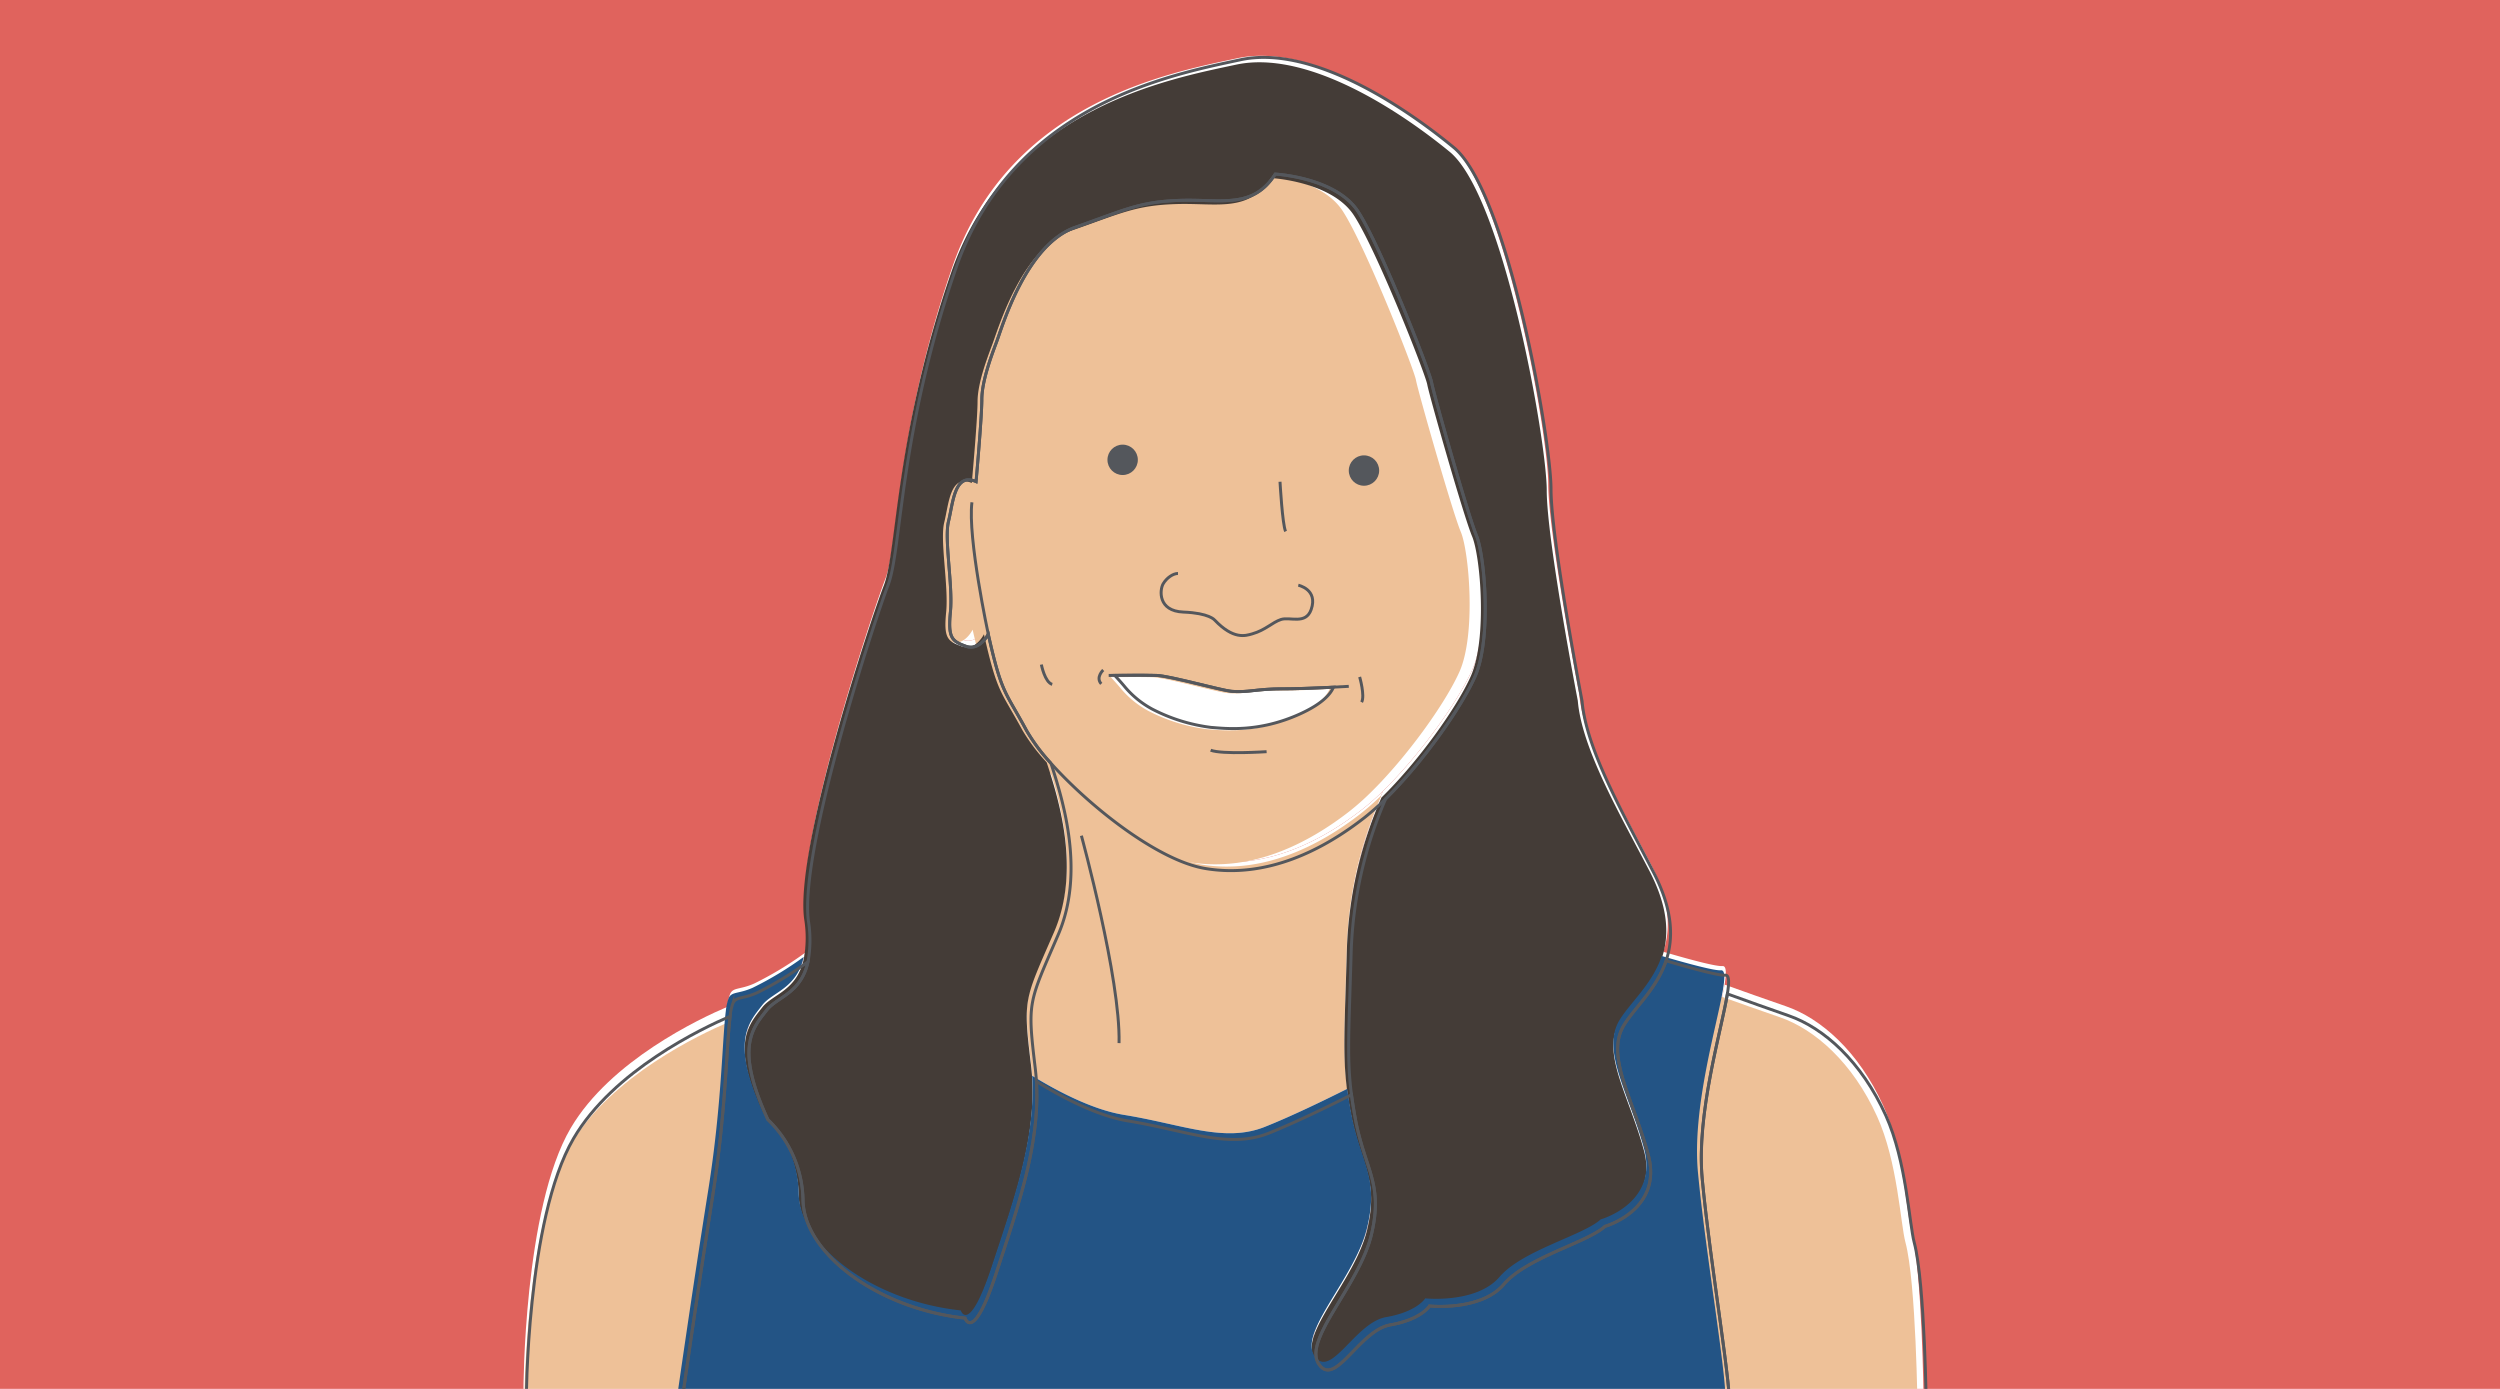
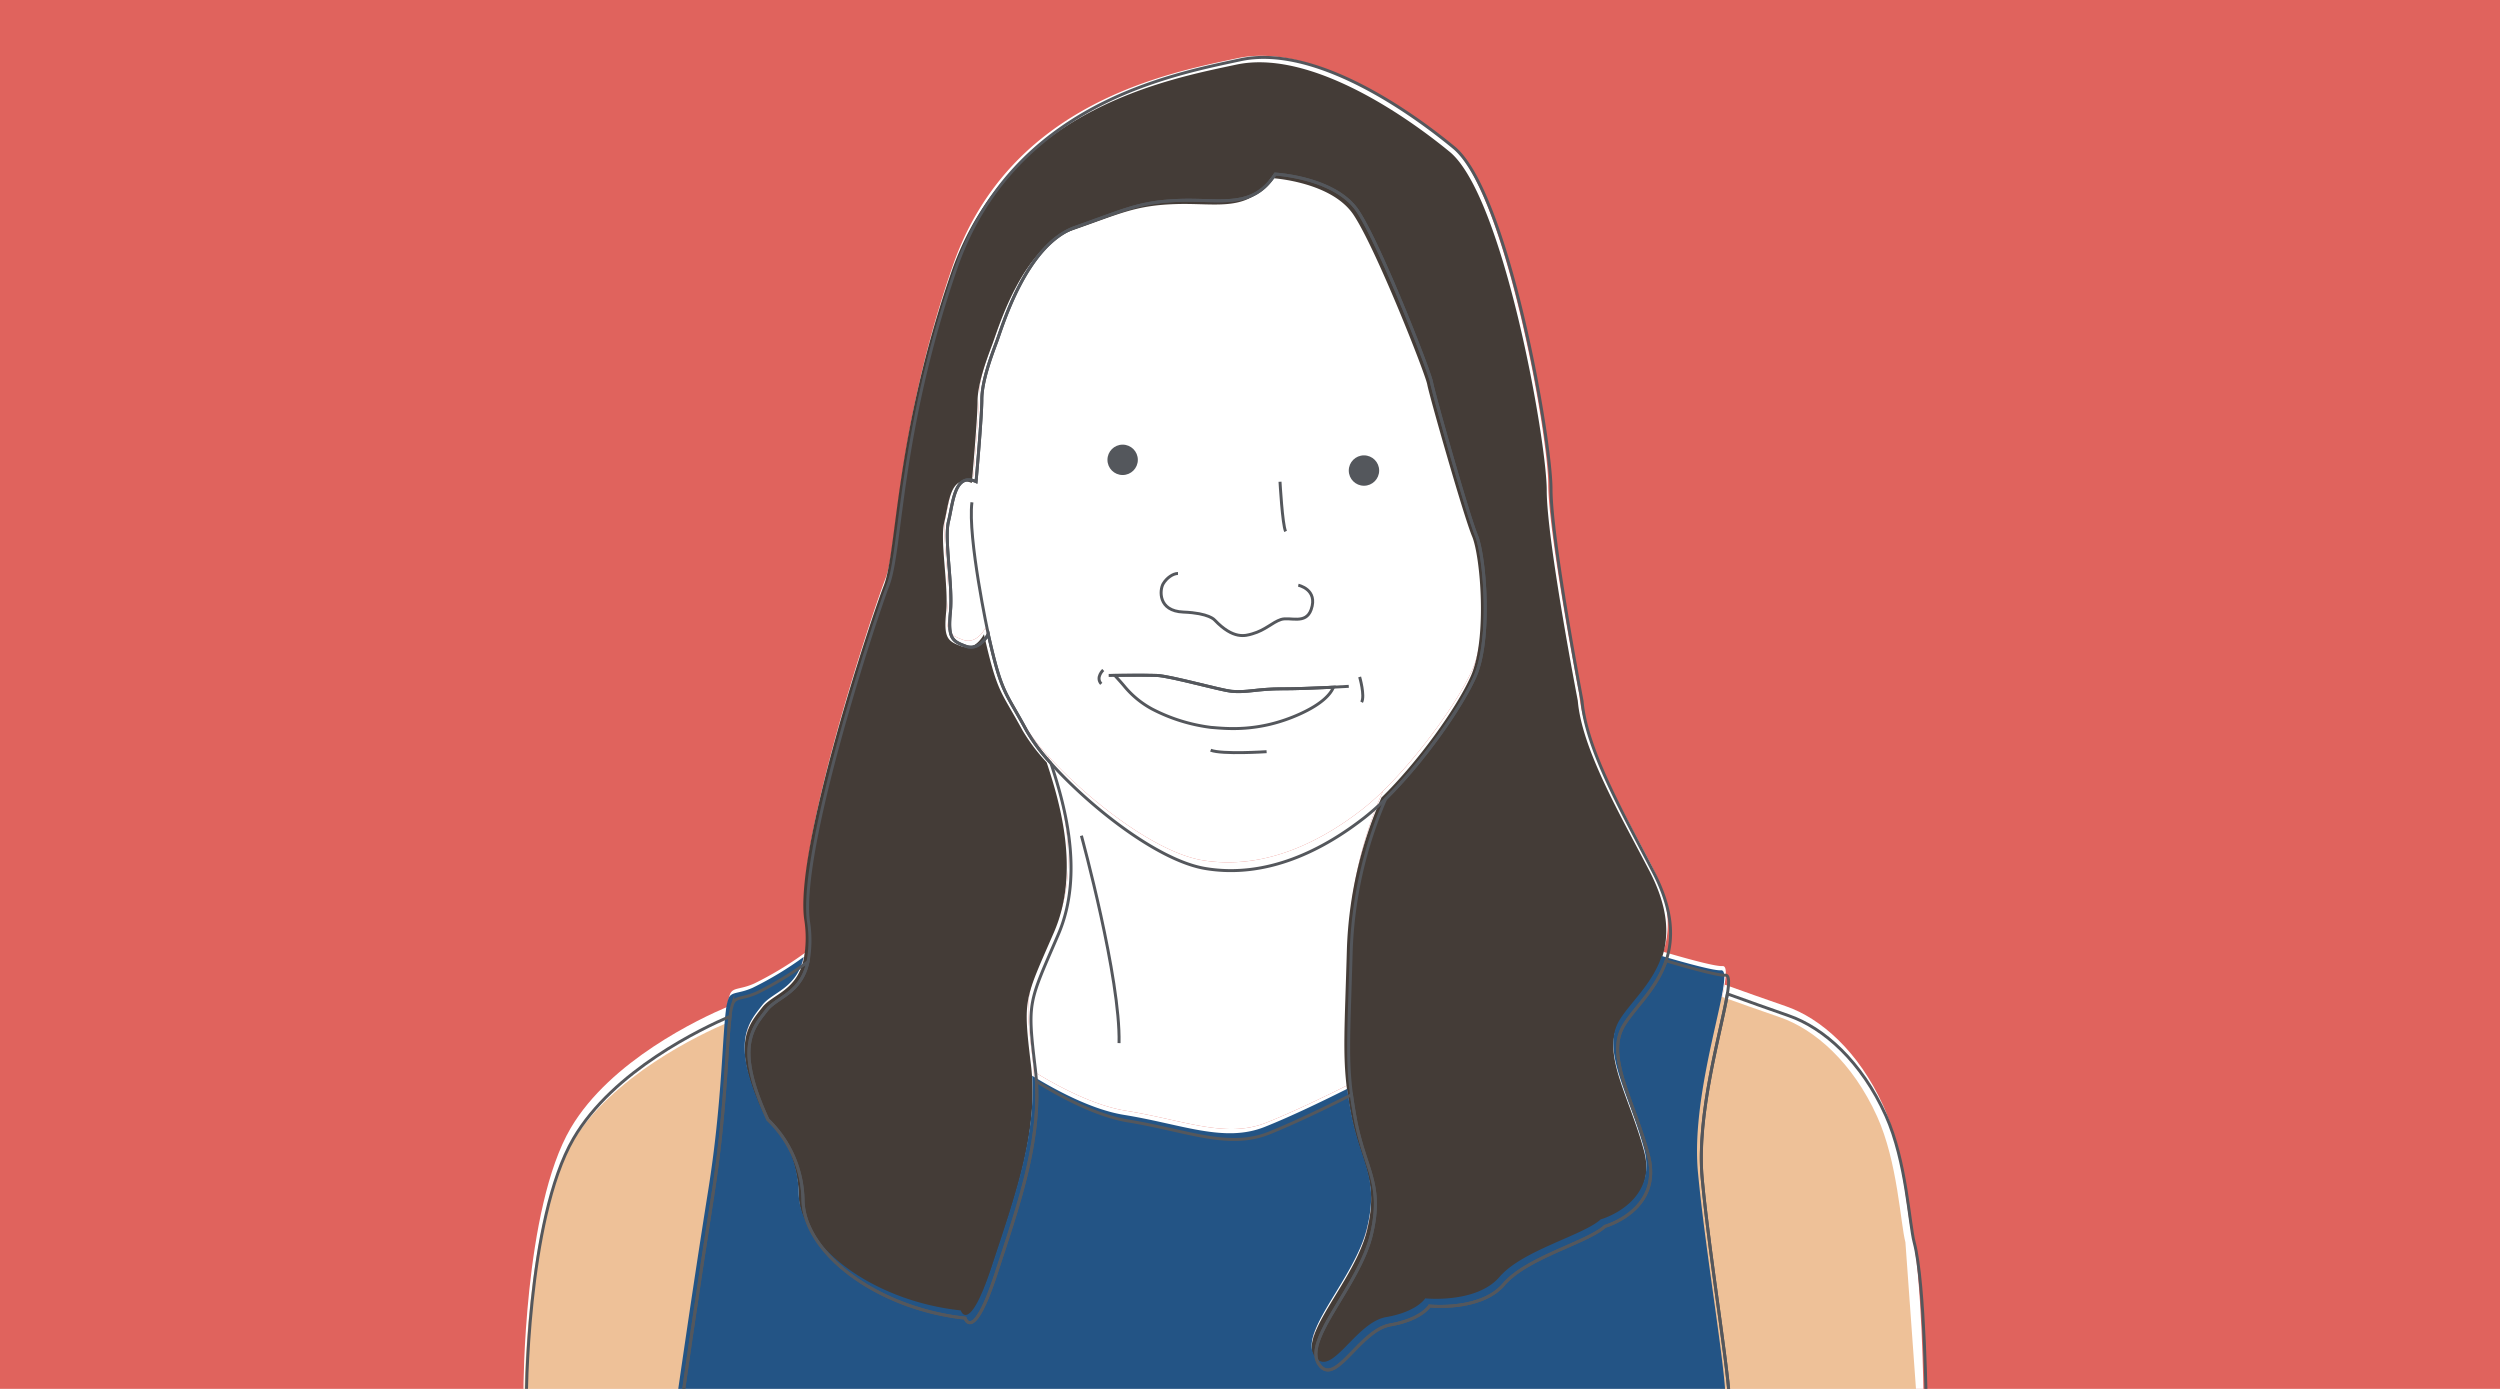
<svg xmlns="http://www.w3.org/2000/svg" viewBox="0 0 841.89 467.717">
  <defs>
    <style>.cls-1{fill:#e0635d;}.cls-2{fill:#fff;}.cls-3{fill:#eec198;}.cls-4{fill:#443c37;}.cls-5{fill:#235485;}.cls-6,.cls-7{fill:none;}.cls-7{stroke:#54575c;stroke-miterlimit:10;}.cls-8{fill:#54575c;}</style>
  </defs>
  <g id="Layer_3" data-name="Layer 3">
    <rect class="cls-1" width="841.89" height="467.717" />
    <path class="cls-2" d="M454.084,317.21a138.206,138.206,0,0,1,11.63-50.815,84.737,84.737,0,0,1-7.011,6.19c-14.022,10.912-33.007,20.54-53.717,17.117-16.106-2.662-39.122-20.851-52.011-35.148,4.172,12.69,11.491,36.442,2.444,57.244-10.003,22.999-10.458,22.097-7.73,44.644q.266,2.195.394,4.389c8.78,5.382,20.586,11.52,30.979,13.198,19.551,3.157,33.646,9.47,47.286,4.059,9.35-3.709,21.262-9.537,27.831-12.836C452.571,353.033,453.327,343.884,454.084,317.21Z" />
    <path class="cls-2" d="M496.241,178.441c-2.804-6.633-14.454-47.5-15.101-51.137-.647-3.637-17.258-45.788-24.809-57.128s-27.829-12.41-27.829-12.41c-7.551,11.768-18.121,8.345-31.928,8.772-13.807.428-18.769,3.209-35.38,8.986-16.611,5.777-24.593,33.164-26.535,38.299s-4.962,13.266-4.962,19.257-1.942,27.387-1.942,27.387c-7.335-3.209-7.766,7.275-9.276,13.266-1.51,5.991,1.51,21.396.647,30.169s.432,9.842,5.178,11.554,7.551-4.065,7.551-4.065c4.53,20.112,5.609,18.829,12.944,32.308a61.863,61.863,0,0,0,8.177,10.854c12.89,14.296,35.906,32.485,52.011,35.148,20.71,3.423,39.694-6.205,53.717-17.117a84.737,84.737,0,0,0,7.011-6.19c12.354-12.054,25.393-30.3,30.094-40.881C501.418,212.889,499.045,185.074,496.241,178.441Z" />
    <path class="cls-2" d="M560.115,320.515c2.505-7.404,2.412-16.776-4.183-29.46-9.899-19.042-22.734-41.037-24.098-57.271,0,0-10.458-54.114-10.458-70.8s-14.55-99.209-32.737-114.091c-18.187-14.881-48.651-34.272-71.839-29.312s-76.841,14.881-95.937,69.898c-19.096,55.016-18.187,93.798-22.734,105.523-4.547,11.725-30.009,88.387-26.826,112.287a39.299,39.299,0,0,1-.143,13.534c-2.347,10.698-10.502,11.781-13.952,16.229-4.547,5.862-10.912,12.176.455,36.527A38.086,38.086,0,0,1,269.485,400.636c.455,17.587,25.007,36.076,54.562,39.233,0,0,2.728,8.568,10.458-14.881,7.228-21.928,14.852-43.067,13.58-64.155q-.132-2.195-.394-4.389c-2.728-22.548-2.273-21.646,7.73-44.644,9.048-20.803,1.728-44.555-2.444-57.244a61.863,61.863,0,0,1-8.177-10.854c-7.335-13.48-8.414-12.196-12.944-32.308,0,0-2.804,5.777-7.551,4.065s-6.041-2.782-5.178-11.554-2.157-24.178-.647-30.169c1.51-5.991,1.942-16.475,9.276-13.266,0,0,1.942-21.396,1.942-27.387s3.02-14.121,4.962-19.257,9.924-32.522,26.535-38.299c16.611-5.777,21.573-8.558,35.38-8.986,13.807-.428,24.378,2.996,31.928-8.772,0,0,20.279,1.07,27.829,12.41s24.162,53.491,24.809,57.128c.647,3.637,12.297,44.504,15.101,51.137,2.805,6.633,5.178,34.448-.432,47.072-4.702,10.582-17.74,28.827-30.094,40.881a138.206,138.206,0,0,0-11.63,50.815c-.758,26.674-1.513,35.824.096,48.043.322,2.448.737,5.016,1.268,7.875,3.183,17.136,9.548,21.646,5.456,38.782S437.716,447.084,443.172,455.201c5.456,8.117,13.64-11.274,24.098-13.078,10.458-1.804,13.186-6.313,13.186-6.313s17.278,1.804,25.007-7.215,28.19-13.98,34.101-19.391c0,0,19.551-5.411,14.55-23.9-5.001-18.489-14.55-32.919-8.184-43.291C549.497,336.198,556.92,329.958,560.115,320.515Z" />
    <path class="cls-2" d="M244.929,339.065c-9.215,3.912-39.348,18.057-52.74,40.827C176.276,406.949,176.276,468.278,176.276,468.278l52.288.451s5.001-35.174,10.458-69.447C243.571,370.704,243.696,348.721,244.929,339.065Z" />
    <path class="cls-2" d="M643.685,414.615c-1.668-6.202-2.597-27.082-9.548-42.389-8.21-18.08-20.915-29.312-32.737-33.37-6.341-2.177-14.4-5.044-20.637-7.28-2.003,12.25-10.517,40.114-8.463,61.845,2.728,28.861,10.458,72.603,9.094,78.015,3.183.902,66.383,0,66.383,0S647.323,428.144,643.685,414.615Z" />
    <path class="cls-2" d="M572.301,393.42c-2.054-21.731,6.46-49.596,8.463-61.845.657-4.019.615-6.36-.733-6.248-2.086.172-10.418-2.028-19.915-4.812-3.195,9.443-10.617,15.684-14.186,21.497-6.365,10.372,3.183,24.802,8.184,43.291,5.001,18.489-14.55,23.9-14.55,23.9-5.911,5.411-26.371,10.372-34.101,19.391S480.456,435.81,480.456,435.81s-2.728,4.51-13.186,6.313c-10.458,1.804-18.642,21.195-24.098,13.078-5.456-8.117,13.64-26.155,17.732-43.291s-2.273-21.646-5.456-38.782c-.531-2.86-.946-5.428-1.268-7.875-6.569,3.299-18.481,9.127-27.831,12.836-13.64,5.411-27.735-.902-47.286-4.059-10.393-1.678-22.198-7.816-30.979-13.198,1.272,21.088-6.352,42.227-13.58,64.155-7.729,23.449-10.458,14.881-10.458,14.881-29.554-3.157-54.107-21.646-54.562-39.233a38.086,38.086,0,0,0-11.822-27.057c-11.367-24.351-5.001-30.665-.455-36.527,3.45-4.448,11.605-5.531,13.952-16.229a114.54,114.54,0,0,1-17.135,10.367c-4.87,2.19-7.173,1.2-8.184,3.608a18.049,18.049,0,0,0-.912,4.268c-1.234,9.657-1.358,31.639-5.908,60.218-5.456,34.272-10.458,69.447-10.458,69.447l352.83,2.706C582.758,466.024,575.029,422.281,572.301,393.42Z" />
-     <path class="cls-3" d="M453.582,318.634a138.206,138.206,0,0,1,11.63-50.815,84.741,84.741,0,0,1-7.011,6.19c-14.022,10.912-33.007,20.54-53.717,17.117-16.106-2.662-39.122-20.851-52.011-35.148,4.172,12.69,11.491,36.442,2.444,57.244-10.003,22.999-10.458,22.097-7.73,44.644q.266,2.195.394,4.389c8.78,5.382,20.586,11.52,30.979,13.198,19.551,3.157,33.646,9.47,47.286,4.059,9.35-3.709,21.262-9.537,27.831-12.836C452.069,354.457,452.824,345.308,453.582,318.634Z" />
-     <path class="cls-3" d="M491.93,179.103c-2.804-6.633-14.454-47.5-15.101-51.137-.647-3.637-17.258-45.788-24.809-57.128S424.191,58.429,424.191,58.429c-7.551,11.768-18.121,8.345-31.928,8.772-13.807.428-18.769,3.209-35.38,8.986-16.611,5.777-24.593,33.164-26.535,38.299s-4.962,13.266-4.962,19.257-1.942,27.387-1.942,27.387c-7.335-3.209-7.766,7.275-9.276,13.266-1.51,5.991,1.51,21.396.647,30.169s.432,9.842,5.178,11.554,7.551-4.065,7.551-4.065c4.53,20.112,5.609,18.829,12.944,32.308a61.863,61.863,0,0,0,8.177,10.854c12.89,14.296,35.906,32.485,52.011,35.148,20.71,3.423,39.694-6.205,53.717-17.117a84.739,84.739,0,0,0,7.011-6.19c12.354-12.054,25.393-30.3,30.094-40.881C497.108,213.551,494.735,185.736,491.93,179.103Z" />
    <path class="cls-4" d="M559.612,322.7c2.505-7.404,2.412-16.776-4.183-29.46-9.899-19.042-22.734-41.037-24.098-57.271,0,0-10.458-54.114-10.458-70.8,0-16.685-14.55-99.209-32.737-114.091C469.95,36.197,439.487,16.806,416.298,21.767s-76.841,14.881-95.937,69.898c-19.096,55.016-18.187,93.798-22.734,105.523-4.547,11.725-30.009,88.387-26.826,112.287a39.299,39.299,0,0,1-.143,13.534C268.311,333.706,260.156,334.789,256.706,339.237c-4.547,5.862-10.912,12.176.455,36.527a38.086,38.086,0,0,1,11.822,27.057c.455,17.587,25.007,36.076,54.562,39.233,0,0,2.728,8.568,10.458-14.881,7.228-21.928,14.852-43.067,13.58-64.155q-.132-2.195-.394-4.389c-2.728-22.548-2.273-21.646,7.73-44.644,9.048-20.803,1.728-44.555-2.444-57.244a61.862,61.862,0,0,1-8.177-10.854c-7.335-13.48-8.414-12.196-12.944-32.308,0,0-2.804,5.777-7.551,4.065s-6.041-2.782-5.178-11.554c.863-8.772-2.157-24.178-.647-30.169,1.51-5.991,1.942-16.475,9.276-13.266,0,0,1.942-21.396,1.942-27.387s3.02-14.121,4.962-19.257S344.08,83.488,360.691,77.711c16.611-5.777,21.573-8.559,35.38-8.986,13.807-.428,24.378,2.996,31.928-8.772,0,0,20.279,1.07,27.829,12.41s24.162,53.491,24.809,57.128c.647,3.637,12.297,44.504,15.101,51.137,2.805,6.633,5.178,34.448-.432,47.072-4.702,10.582-17.74,28.827-30.094,40.881A138.206,138.206,0,0,0,453.582,319.395c-.758,26.674-1.513,35.824.096,48.043.322,2.448.737,5.016,1.268,7.875,3.183,17.136,9.548,21.646,5.456,38.782s-23.189,35.174-17.732,43.291c5.456,8.117,13.64-11.274,24.098-13.078,10.458-1.804,13.186-6.313,13.186-6.313s17.278,1.804,25.007-7.215,28.19-13.98,34.101-19.391c0,0,19.551-5.411,14.55-23.9-5.001-18.489-14.55-32.919-8.184-43.291C548.995,338.384,556.418,332.143,559.612,322.7Z" />
    <path class="cls-3" d="M245.189,344.297c-9.215,3.912-39.348,18.057-52.74,40.827-15.914,27.057-15.914,88.387-15.914,88.387l52.288.451s5.001-35.174,10.458-69.447C243.831,375.936,243.955,353.954,245.189,344.297Z" />
-     <path class="cls-3" d="M641.66,418.324c-1.668-6.202-2.597-27.082-9.548-42.389-8.21-18.08-20.915-29.312-32.737-33.37-6.341-2.177-14.4-5.044-20.637-7.28-2.003,12.25-10.517,40.114-8.463,61.845,2.728,28.861,10.458,72.603,9.094,78.015,3.183.902,66.383,0,66.383,0S645.297,431.853,641.66,418.324Z" />
+     <path class="cls-3" d="M641.66,418.324c-1.668-6.202-2.597-27.082-9.548-42.389-8.21-18.08-20.915-29.312-32.737-33.37-6.341-2.177-14.4-5.044-20.637-7.28-2.003,12.25-10.517,40.114-8.463,61.845,2.728,28.861,10.458,72.603,9.094,78.015,3.183.902,66.383,0,66.383,0Z" />
    <path class="cls-5" d="M571.798,394.844c-2.054-21.731,6.46-49.596,8.463-61.845.657-4.019.615-6.36-.733-6.248-2.086.172-10.418-2.028-19.915-4.812-3.195,9.443-10.617,15.684-14.186,21.497-6.365,10.372,3.183,24.802,8.184,43.291,5.001,18.489-14.55,23.9-14.55,23.9-5.911,5.411-26.371,10.372-34.101,19.391s-25.007,7.215-25.007,7.215-2.728,4.51-13.186,6.313c-10.458,1.804-18.642,21.195-24.098,13.078-5.456-8.117,13.64-26.155,17.732-43.291s-2.273-21.646-5.456-38.782c-.531-2.86-.946-5.428-1.268-7.875-6.569,3.299-18.481,9.127-27.831,12.836-13.64,5.411-27.735-.902-47.286-4.059-10.393-1.678-22.198-7.816-30.979-13.198,1.272,21.088-6.352,42.227-13.58,64.155-7.729,23.449-10.458,14.881-10.458,14.881-29.554-3.157-54.107-21.646-54.562-39.233a38.086,38.086,0,0,0-11.822-27.057c-11.367-24.351-5.001-30.665-.455-36.527,3.45-4.448,11.605-5.531,13.952-16.229a114.54,114.54,0,0,1-17.135,10.367c-4.87,2.19-7.173,1.2-8.184,3.608a18.049,18.049,0,0,0-.912,4.268c-1.234,9.657-1.358,31.639-5.908,60.218-5.456,34.272-10.458,69.447-10.458,69.447l352.83,2.706C582.256,467.448,574.526,423.705,571.798,394.844Z" />
    <path class="cls-6" d="M455.026,320.215a140.291,140.291,0,0,1,11.63-51.235,84.961,84.961,0,0,1-7.011,6.241c-14.022,11.002-33.007,20.71-53.717,17.258-16.106-2.684-39.122-21.023-52.011-35.438,4.172,12.794,11.491,36.743,2.444,57.717-10.003,23.189-10.458,22.279-7.73,45.013q.266,2.213.394,4.426c8.78,5.427,20.586,11.615,30.979,13.307,19.551,3.183,33.646,9.548,47.286,4.092,9.35-3.74,21.262-9.615,27.831-12.942C453.513,356.335,454.269,347.11,455.026,320.215Z" />
    <path class="cls-7" d="M497.182,180.3c-2.804-6.688-14.454-47.892-15.101-51.56-.647-3.667-17.258-46.166-24.809-57.6s-27.829-12.512-27.829-12.512c-7.551,11.865-18.121,8.413-31.928,8.845-13.807.431-18.769,3.236-35.38,9.061-16.611,5.825-24.593,33.438-26.535,38.616s-4.962,13.375-4.962,19.416-1.942,27.613-1.942,27.613c-7.335-3.236-7.766,7.335-9.276,13.375-1.51,6.04,1.51,21.573.647,30.418-.863,8.845.432,9.924,5.178,11.649s7.551-4.099,7.551-4.099c4.53,20.279,5.609,18.984,12.944,32.575a62.339,62.339,0,0,0,8.177,10.944c12.89,14.415,35.906,32.754,52.011,35.438,20.71,3.452,39.694-6.256,53.717-17.258a84.961,84.961,0,0,0,7.011-6.241c12.354-12.154,25.393-30.55,30.094-41.219C502.36,215.032,499.987,186.988,497.182,180.3Z" />
    <path class="cls-7" d="M561.057,323.548c2.505-7.465,2.412-16.915-4.183-29.704-9.899-19.199-22.734-41.376-24.098-57.744,0,0-10.458-54.561-10.458-71.385,0-16.823-14.55-100.029-32.737-115.034-18.187-15.004-48.651-34.556-71.839-29.554s-76.841,15.004-95.937,70.475c-19.096,55.471-18.187,94.573-22.734,106.395-4.547,11.822-30.009,89.117-26.826,113.215a39.947,39.947,0,0,1-.143,13.645c-2.347,10.787-10.502,11.879-13.952,16.363-4.547,5.911-10.912,12.276.455,36.829a38.512,38.512,0,0,1,11.822,27.281c.455,17.732,25.007,36.374,54.562,39.557,0,0,2.728,8.639,10.458-15.004,7.228-22.109,14.852-43.423,13.58-64.685q-.132-2.213-.394-4.426c-2.728-22.734-2.273-21.825,7.73-45.013,9.048-20.974,1.728-44.923-2.444-57.717A62.339,62.339,0,0,1,345.74,246.098c-7.335-13.591-8.414-12.297-12.944-32.575,0,0-2.804,5.825-7.551,4.099s-6.041-2.804-5.178-11.649c.863-8.845-2.157-24.378-.647-30.418,1.51-6.04,1.942-16.611,9.276-13.375,0,0,1.942-21.573,1.942-27.613s3.02-14.238,4.962-19.416,9.924-32.791,26.535-38.616c16.611-5.825,21.573-8.629,35.38-9.061,13.807-.431,24.378,3.02,31.928-8.845,0,0,20.279,1.079,27.829,12.512s24.162,53.933,24.809,57.6c.647,3.667,12.297,44.872,15.101,51.56,2.805,6.688,5.178,34.733-.432,47.461-4.702,10.669-17.74,29.066-30.094,41.219a140.291,140.291,0,0,0-11.63,51.235c-.758,26.895-1.513,36.12.096,48.44.322,2.468.737,5.057,1.268,7.941,3.183,17.278,9.548,21.825,5.456,39.102s-23.189,35.465-17.732,43.649c5.456,8.184,13.64-11.367,24.098-13.186,10.458-1.819,13.186-6.365,13.186-6.365s17.278,1.819,25.007-7.275,28.19-14.095,34.101-19.551c0,0,19.551-5.456,14.55-24.098-5.001-18.642-14.55-33.191-8.184-43.649C550.439,339.361,557.862,333.069,561.057,323.548Z" />
    <path class="cls-7" d="M245.871,342.251c-9.215,3.944-39.348,18.207-52.74,41.164-15.914,27.281-15.914,89.117-15.914,89.117l52.288.455s5.001-35.465,10.458-70.02C244.513,374.152,244.638,351.987,245.871,342.251Z" />
    <path class="cls-7" d="M644.627,418.425c-1.668-6.254-2.597-27.306-9.548-42.74-8.21-18.229-20.915-29.554-32.737-33.646-6.341-2.195-14.4-5.085-20.637-7.34-2.003,12.351-10.517,40.446-8.463,62.356,2.728,29.099,10.458,73.203,9.094,78.659,3.183.909,66.383,0,66.383,0S648.264,432.066,644.627,418.425Z" />
    <path class="cls-7" d="M573.242,397.056c-2.054-21.911,6.46-50.006,8.463-62.356.657-4.052.615-6.412-.733-6.3-2.086.174-10.418-2.045-19.915-4.852-3.195,9.521-10.617,15.813-14.186,21.675-6.365,10.458,3.183,25.007,8.184,43.649,5.001,18.642-14.55,24.098-14.55,24.098-5.911,5.456-26.371,10.458-34.101,19.551s-25.007,7.275-25.007,7.275-2.728,4.547-13.186,6.365c-10.458,1.819-18.642,21.37-24.098,13.186-5.456-8.184,13.64-26.371,17.732-43.649s-2.273-21.825-5.456-39.102c-.531-2.883-.946-5.473-1.268-7.941-6.569,3.327-18.481,9.202-27.831,12.942-13.64,5.456-27.735-.909-47.286-4.092-10.393-1.692-22.198-7.88-30.979-13.307,1.272,21.262-6.352,42.576-13.58,64.685-7.729,23.643-10.458,15.004-10.458,15.004-29.554-3.183-54.107-21.825-54.562-39.557a38.512,38.512,0,0,0-11.822-27.281c-11.367-24.553-5.001-30.918-.455-36.829,3.45-4.485,11.605-5.577,13.952-16.363a114.358,114.358,0,0,1-17.135,10.453c-4.87,2.208-7.173,1.21-8.184,3.637a18.328,18.328,0,0,0-.912,4.304c-1.234,9.736-1.358,31.901-5.908,60.715-5.456,34.556-10.458,70.02-10.458,70.02L582.336,475.715C583.7,470.259,575.971,426.155,573.242,397.056Z" />
    <path class="cls-7" d="M332.796,213.522s-6.977-32.488-5.491-44.369" />
    <path class="cls-7" d="M437.208,197.074s6.751,1.386,4.328,8.214c-1.834,5.168-7.168,2.334-10.169,3.334s-5.155,3.545-9.669,4.834c-2.334.667-6.335,2-12.67-4.668,0,0-1.834-2.334-10.502-2.667s-8.002-7.502-6.835-9.502,3.334-3.501,5.001-3.501" />
    <path class="cls-7" d="M457.873,227.96s1.834,6.335.667,8.502" />
    <path class="cls-7" d="M371.52,225.626s-2.667,2.501-.667,4.668" />
-     <path class="cls-7" d="M350.682,223.793s1.167,6.001,3.668,6.668" />
    <path class="cls-7" d="M426.533,253.133s-15.003,1-18.838-.5" />
    <path class="cls-7" d="M431.05,162.229s.809,14.563,1.888,16.72" />
    <path class="cls-7" d="M364.17,281.426s13.214,48.272,12.675,69.846" />
    <circle class="cls-8" cx="378.057" cy="154.851" r="5.116" />
    <circle class="cls-8" cx="459.325" cy="158.462" r="5.116" />
-     <path class="cls-2" d="M430.554,232.57c-8.669,0-11.836,1.334-17.171.833-3.521-.33-20.672-5.168-25.172-5.335-3.333-.123-10.593-.064-14.138-.025.989,1.072,2.25,2.462,3.136,3.526a31.507,31.507,0,0,0,9.502,7.835,58.771,58.771,0,0,0,19.838,6.168c4.668.333,15.837,1.834,29.84-4.501,7.64-3.456,10.413-6.761,11.359-9.053C442.975,232.26,435.838,232.57,430.554,232.57Z" />
    <path class="cls-7" d="M431.867,231.961c-8.669,0-11.836,1.334-17.171.833-3.521-.33-20.672-5.168-25.172-5.335-3.333-.123-10.593-.064-14.138-.025.989,1.072,2.25,2.462,3.136,3.526a31.507,31.507,0,0,0,9.502,7.835,58.771,58.771,0,0,0,19.838,6.168c4.668.333,15.837,1.834,29.84-4.501,7.64-3.456,10.413-6.761,11.359-9.053C444.289,231.652,437.151,231.961,431.867,231.961Z" />
    <path class="cls-7" d="M454.206,231.128s-13.67.834-22.339.834-11.836,1.334-17.171.834c-3.521-.33-20.671-5.168-25.173-5.335s-16.17,0-16.17,0" />
  </g>
</svg>